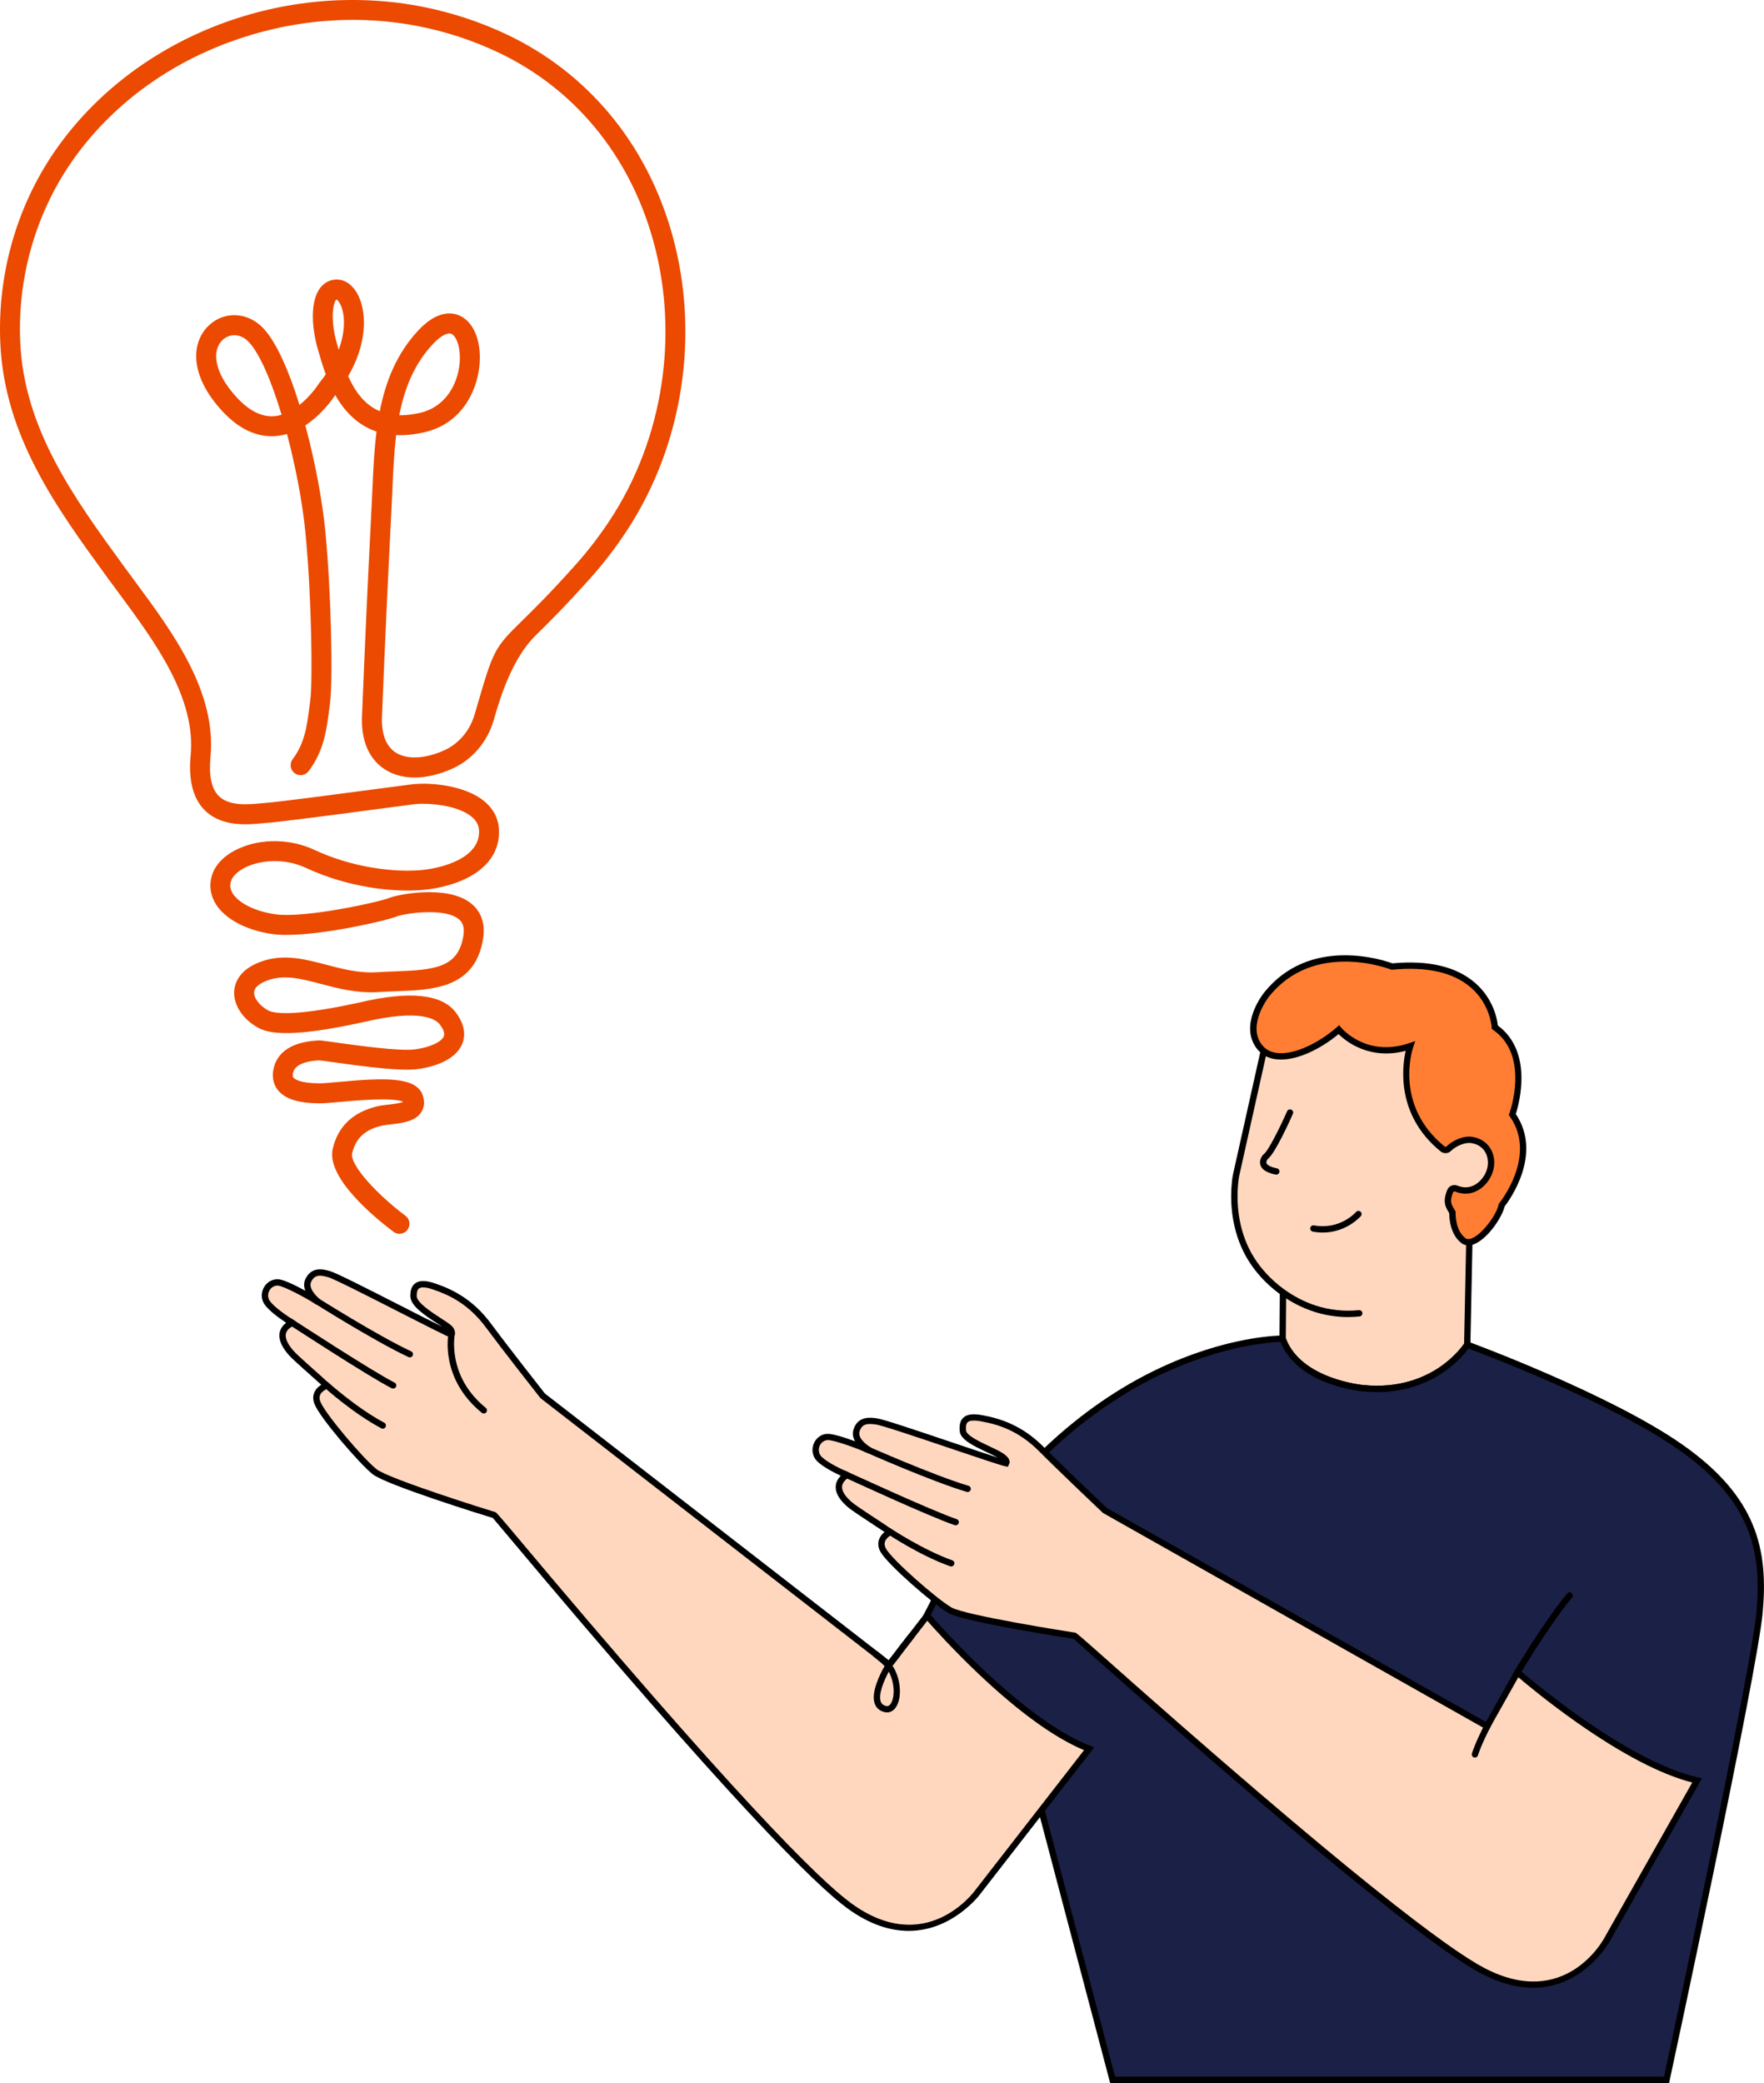
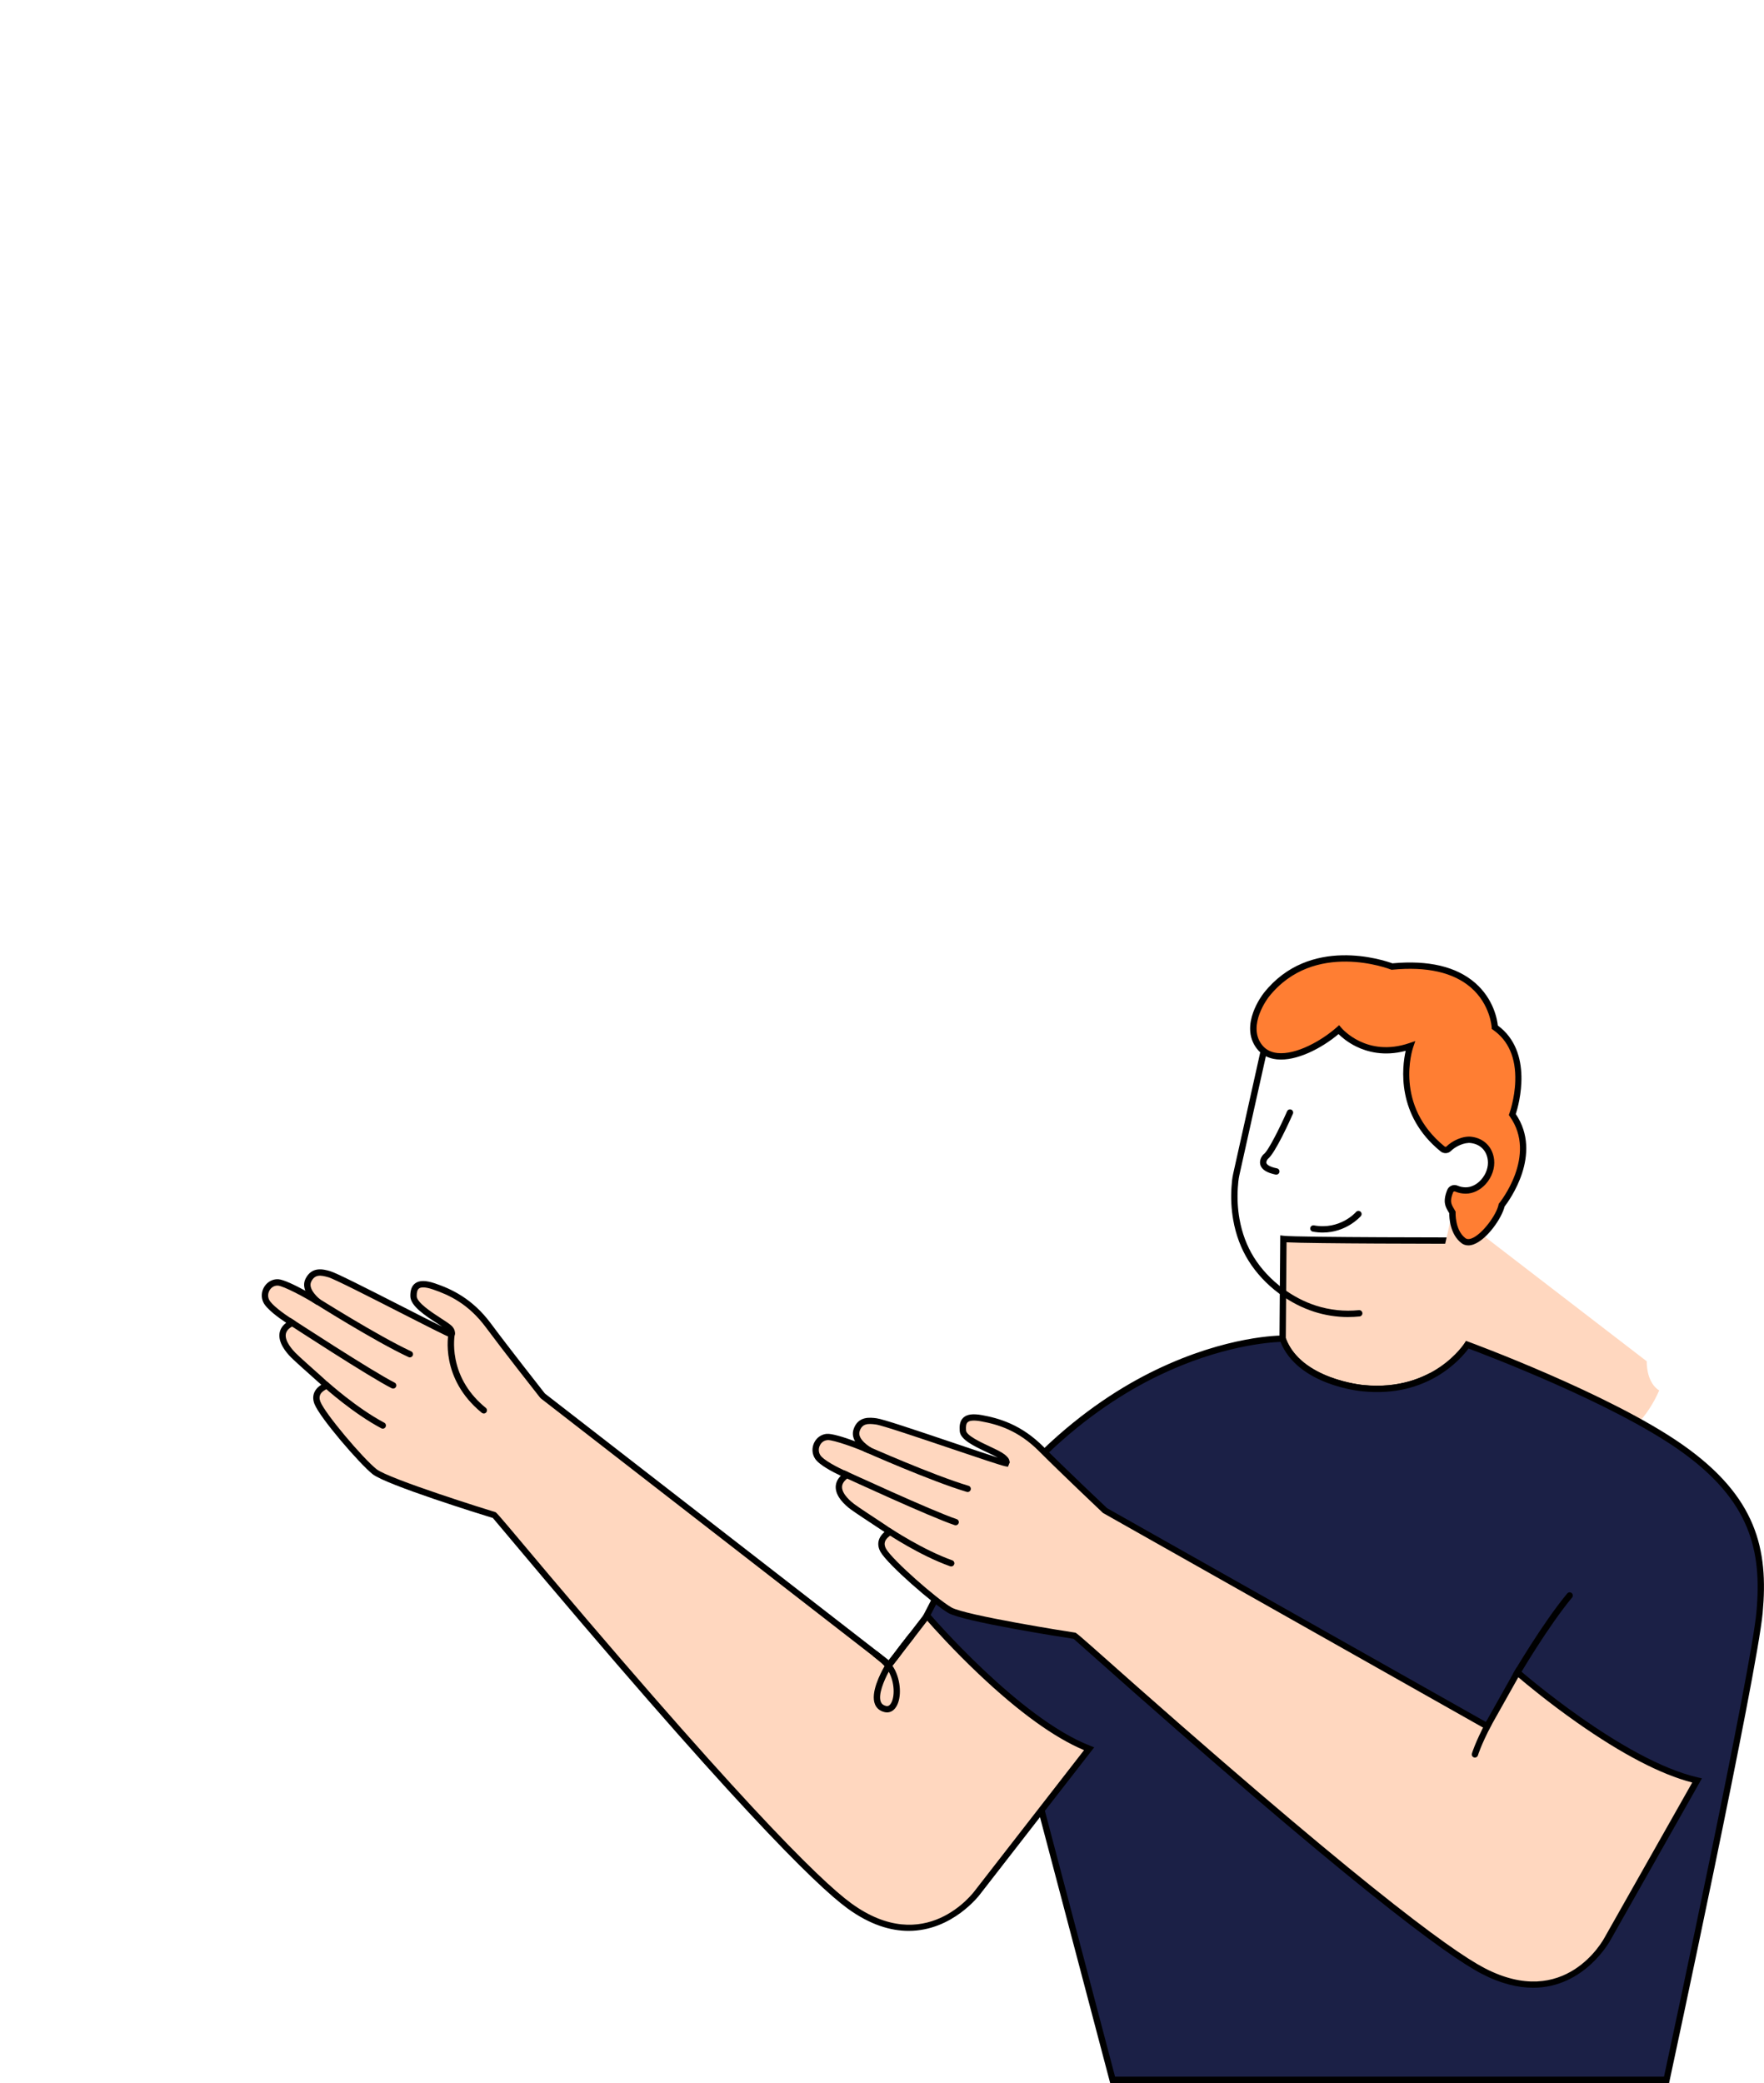
<svg xmlns="http://www.w3.org/2000/svg" id="Layer_2" viewBox="0 0 751.92 887.56">
  <defs>
    <style>
      .cls-1 {
        fill: #ff7e33;
      }

      .cls-1, .cls-2 {
        fill-rule: evenodd;
      }

      .cls-3, .cls-2 {
        fill: #ffd7bf;
      }

      .cls-4 {
        fill: #eb4a00;
      }

      .cls-5 {
        fill: #ffae7f;
      }

      .cls-6 {
        fill: #1b2046;
      }
    </style>
  </defs>
  <g id="Expanded">
    <g>
      <g>
        <path class="cls-3" d="M580.94,591.49c31.07,3.17,44.48-18.53,44.48-18.53l.9-44.34s-73.09.03-79.26-.71l-.33,42.59c6.81,18.64,34.21,20.99,34.21,20.99Z" />
        <path d="M586.97,593.15c-1.97,0-4.03-.1-6.16-.32-.42-.04-7.19-.67-14.9-3.59-10.45-3.96-17.52-10.28-20.45-18.28l-.08-.23.34-44.34,1.5.18c6.02.72,78.37.7,79.1.7h1.38s-.94,46.09-.94,46.09l-.19.31c-.13.21-12.38,19.48-39.6,19.48ZM548.09,570.26c6.57,17.4,32.71,19.86,32.97,19.88h.02c15.58,1.59,26.48-3.34,32.88-7.77,6.02-4.16,9.32-8.66,10.12-9.84l.87-42.57c-9.8,0-65.43-.03-76.55-.61l-.32,40.9Z" />
      </g>
-       <path class="cls-3" d="M619.11,516.37c-1.43-2.62-2.99-4.04-.97-9.09.41-1.03,1.6-1.51,2.62-1.08,1.24.52,2.6.81,4.03.81,6.14,0,11.45-6.73,10.75-13.01-.53-4.66-3.69-7.91-8.34-8.53-3.41-.46-7.51,1.6-9.7,3.75-.7.69-1.84.69-2.6.07-22.6-18.35-13.79-43.79-13.79-43.79-19.2,6.52-30.44-7.01-30.44-7.01-9.07,8.01-25.04,15.72-32.73,8.47-.65,1.85-1.22,3.75-1.66,5.71l-10.1,44.5c-6.26,27.62,11.31,55.14,39.22,61.41,24.79,5.57,49.44-7.5,59.03-29.85-.23-.11-.45-.23-.66-.39-5.04-3.89-4.65-11.98-4.65-11.98Z" />
+       <path class="cls-3" d="M619.11,516.37l-10.1,44.5c-6.26,27.62,11.31,55.14,39.22,61.41,24.79,5.57,49.44-7.5,59.03-29.85-.23-.11-.45-.23-.66-.39-5.04-3.89-4.65-11.98-4.65-11.98Z" />
      <path d="M574.71,561.2c-4.97,0-9.95-.78-14.64-2.3-5.18-1.68-10.13-4.25-14.72-7.64-5.34-3.94-9.9-8.82-13.19-14.12-3.18-5.12-5.37-10.95-6.49-17.31-.8-4.53-1.05-9.2-.74-13.89.11-1.76.27-3.79.71-5.74h0s.11-.48,11.56-51.85l2.64.59s-11.53,51.71-11.56,51.85c-.39,1.76-.54,3.67-.65,5.33-.29,4.47-.05,8.93.71,13.24,1.06,6.02,3.12,11.52,6.12,16.35,3.11,5.01,7.44,9.64,12.5,13.37,4.35,3.21,9.04,5.65,13.95,7.24,5.85,1.9,12.19,2.57,18.34,1.94.74-.07,1.4.46,1.48,1.2.08.74-.46,1.4-1.2,1.48-1.59.16-3.2.25-4.81.25Z" />
      <path d="M563.85,525.19c-1.34,0-2.75-.12-4.24-.39-.73-.13-1.22-.84-1.09-1.57.13-.73.84-1.22,1.57-1.09,11.03,2,17.67-5.4,17.94-5.72.49-.56,1.34-.62,1.9-.13.56.49.62,1.34.13,1.9-.28.32-6.2,7-16.23,7Z" />
      <path d="M544.05,500.53c-.09,0-.18,0-.27-.03-3.77-.77-5.91-2.11-6.53-4.1-.58-1.88.52-3.69,1.26-4.46.06-.07.13-.12.21-.18,1.84-1.26,6.91-11.43,9.92-18.25.3-.68,1.1-.99,1.78-.69.68.3.99,1.1.69,1.78-1.24,2.81-7.52,16.77-10.71,19.27-.19.23-.79,1.04-.57,1.73.14.43.85,1.5,4.49,2.24.73.15,1.2.86,1.05,1.59-.13.64-.69,1.08-1.32,1.08Z" />
      <g>
        <path class="cls-1" d="M644.64,474.91s9.41-25.45-7.46-37.21c0,0-1.31-29.93-43.84-25.85,0,0-33.44-13.47-53.62,12.17,0,0-9.97,12.59-2.98,21.88,7.1,9.44,24.36,1.31,33.93-7.14,0,0,11.25,13.52,30.44,7.01,0,0-8.81,25.44,13.79,43.79.77.62,1.9.63,2.6-.07,2.19-2.16,6.29-4.21,9.7-3.75,4.64.62,7.81,3.88,8.34,8.53.71,6.28-4.61,13.01-10.75,13.01-1.43,0-2.79-.29-4.03-.81-1.03-.43-2.21.04-2.62,1.08-2.02,5.06-.47,6.48.97,9.09,0,0-.39,8.09,4.65,11.98,5.04,3.89,15.18-9.12,16.34-15.09,0,0,17.18-20.82,4.54-38.61Z" />
        <path d="M625.89,530.67c-1.32,0-2.29-.48-2.95-.99-4.92-3.79-5.2-10.92-5.18-12.71-.12-.21-.23-.4-.35-.6-1.3-2.21-2.53-4.3-.52-9.33.33-.83.97-1.48,1.8-1.83.84-.35,1.76-.35,2.6,0,1.11.47,2.29.71,3.51.71,2.32,0,4.7-1.18,6.54-3.24,2.11-2.36,3.18-5.45,2.86-8.27-.46-4.06-3.14-6.81-7.18-7.35-2.84-.38-6.58,1.42-8.57,3.38-1.18,1.17-3.07,1.24-4.4.16-18.95-15.39-16.42-35.88-14.87-42.84-9.23,2.46-16.5.42-21.1-1.84-3.71-1.82-6.25-4.04-7.52-5.29-7.28,6.1-17.92,11.62-26.27,10.77-3.68-.37-6.59-1.95-8.64-4.68-7.52-10,2.57-22.98,3-23.53,19.5-24.77,51.32-14.01,54.86-12.71,15.41-1.43,27.27,1.38,35.27,8.33,7.95,6.91,9.42,15.67,9.68,18.16,15.27,11.24,9,33.56,7.66,37.73,11.59,17.17-2.83,36.88-4.78,39.41-1.15,4.86-7.39,13.94-13.1,16.09-.89.33-1.67.47-2.37.47ZM619.98,507.65c-.11,0-.2.03-.25.05-.11.05-.25.14-.33.34-1.52,3.81-.82,5,.34,6.97.18.31.37.64.56.98l.18.33-.02.38c0,.07-.29,7.44,4.13,10.84.25.19,1.01.78,2.71.14,4.43-1.67,10.63-10.02,11.48-14.42l.07-.34.22-.26c.17-.2,16.37-20.25,4.48-36.97l-.41-.58.25-.67c.02-.06,2.29-6.31,2.51-13.84.29-9.87-2.9-17.21-9.48-21.8l-.55-.38-.03-.67c0-.09-.56-9.76-8.85-16.95-7.47-6.47-18.74-9.03-33.51-7.61l-.33.03-.31-.12c-.33-.13-32.75-12.77-52.06,11.75-.09.12-9.23,11.9-2.96,20.23,1.59,2.11,3.86,3.33,6.76,3.62,7.88.8,18.58-5.12,25.2-10.96l1.04-.92.89,1.07c.44.52,10.92,12.72,28.97,6.59l2.6-.88-.89,2.6c-.35,1-8.2,24.79,13.37,42.3.25.2.61.21.8.02,2.47-2.44,6.99-4.65,10.82-4.13,5.26.71,8.9,4.43,9.5,9.72.4,3.57-.92,7.44-3.53,10.37-2.35,2.63-5.47,4.14-8.56,4.14-1.58,0-3.11-.31-4.56-.92-.09-.04-.18-.05-.26-.05Z" />
      </g>
      <g>
        <path class="cls-6" d="M716.33,616.63c-31.21-21.85-90.89-43.65-90.89-43.65,0,0-13.42,21.7-44.48,18.53,0,0-27.5-2.36-34.25-21.09,0,0-91.78-.77-151.77,118.15,2.04,2.38,38.75,44.86,68.96,56.59l-20.3,26.11.52.82,30.12,114.12h236.14s37.19-172.6,39.63-199.07c2.44-26.48-2.48-48.66-33.68-70.51Z" />
        <path d="M711.48,887.56h-238.27l-30.34-114.92-.91-1.45,19.78-25.45c-30.28-12.76-66.28-54.49-67.83-56.29l-.59-.68.41-.8c31.16-61.77,71.03-90.8,99-104.28,30.38-14.64,53.04-14.63,53.99-14.61h.94s.32.89.32.89c2.65,7.37,8.98,13,18.8,16.74,7.46,2.84,14.22,3.45,14.29,3.46,29.83,3.05,43.09-17.69,43.22-17.9l.58-.93,1.03.37c.6.22,60.2,22.11,91.2,43.81,31.86,22.31,36.73,44.81,34.25,71.74-2.42,26.25-39.28,197.51-39.65,199.23l-.23,1.07ZM475.29,884.86h234.01c3.14-14.59,37.07-172.83,39.38-197.85,2.39-25.99-2.32-47.72-33.11-69.28-28.54-19.98-81.75-40.19-89.6-43.12-3.07,4.18-17.31,21.08-45.13,18.24-1.12-.1-27.56-2.57-35.03-21.07-4.54.16-25.54,1.6-52.03,14.4-27.42,13.25-66.49,41.72-97.21,102.19,5.09,5.84,39.54,44.54,67.84,55.53l1.69.66-20.83,26.8.12.19,29.91,113.31Z" />
      </g>
      <g>
        <g>
          <path class="cls-2" d="M646.81,712.6s44.05,38.63,76.57,46.06l-38.12,67.39s-17.1,32.63-53.22,13.7c-37.2-19.49-173.49-142.69-173.82-142.71-.33-.03-46.97-7.24-53.34-10.92-6.37-3.69-25.51-20.46-28.37-25.5-2.85-5.04,2.92-7.8,2.91-7.86s-13.19-8.61-16.04-10.73-9.87-8.35-2.62-13.42c.07-.05.07-.16,0-.2-1.37-.6-10.21-4.53-12.2-7.62-2.16-3.35-.07-8.08,3.9-8.48,2.9-.29,13.81,3.77,18.28,5.82,0,0-7.18-3.91-5.62-8.66,1.52-4.63,5.49-4.18,8.38-3.8,4.87.63,51.14,17.04,55.28,17.83.05,0,.06-.05.02-.08-.39-.27,1.21-.51-1.48-2.62-3.51-2.76-16.52-6.74-16.89-11.09-.38-4.35,1.1-6.63,7.93-5.39,6.84,1.25,16.13,3.73,25.49,13.12,9.36,9.39,27.22,26.28,27.22,26.28l162.83,91.87,12.92-22.98h0Z" />
          <path d="M653.44,846.97c-6.4,0-13.74-1.69-22.03-6.03-14.93-7.82-56.22-38.06-168.14-137.64-2.79-2.48-4.92-4.37-5.63-4.99-4.95-.74-47.07-7.34-53.44-11.03-6.1-3.53-25.75-20.51-28.86-26-1.74-3.07-1.09-6.15,1.7-8.5-.51-.33-1.09-.72-1.69-1.11-4.3-2.83-10.81-7.1-12.77-8.56-2.4-1.78-6.41-5.4-6.35-9.53.03-1.74.75-3.33,2.17-4.75-3.4-1.59-9.23-4.6-10.98-7.3-1.31-2.02-1.45-4.56-.38-6.79,1.03-2.13,3-3.54,5.28-3.77,2.18-.22,7.51,1.45,12.17,3.17-.86-1.48-1.28-3.21-.66-5.09,1.89-5.75,7.06-5.08,9.83-4.72,2.68.35,15.39,4.6,33.07,10.57,7.31,2.47,14.34,4.84,18.56,6.18-1.19-.68-2.83-1.46-4.54-2.26-5.58-2.63-11.35-5.35-11.66-8.99-.15-1.74-.15-4.23,1.57-5.8,1.55-1.41,4.07-1.74,7.94-1.04,7.26,1.32,16.79,4.05,26.2,13.49,8.83,8.87,25.49,24.64,27.08,26.14l161.51,91.12,13.07-23.25,1.25,1.1c.44.38,44.17,38.49,75.98,45.76l1.77.4-39.01,68.96c-.12.23-10.95,20.27-32.99,20.27ZM352.82,613.64c-.09,0-.16,0-.24.01-1.35.14-2.49.96-3.11,2.26-.66,1.37-.58,2.92.21,4.15,1.28,1.98,6.75,5,11.61,7.11.48.21.81.67.87,1.19.05.53-.19,1.05-.62,1.35-1.73,1.21-2.59,2.49-2.61,3.9-.04,3.13,4.02,6.4,5.27,7.33,1.9,1.41,8.62,5.83,12.64,8.47q3.8,2.5,3.91,3.08c.08.43.02,1.03-.77,1.5-2.81,1.68-3.58,3.68-2.29,5.95,2.7,4.77,21.54,21.33,27.87,24.99,5.8,3.36,50.46,10.44,52.82,10.75q.44.03,6.69,5.59c111.72,99.4,152.8,129.51,167.6,137.27,34.47,18.06,50.73-11.85,51.4-13.14l37.26-65.87c-13.36-3.44-29.9-12.05-49.2-25.6-12.06-8.47-21.62-16.43-24.94-19.25l-12.77,22.72-164.27-92.73c-.18-.17-17.99-17.01-27.25-26.31-8.83-8.86-17.48-11.42-24.77-12.74-2.85-.52-4.8-.39-5.64.38-.64.58-.86,1.71-.7,3.57.18,2.1,6.16,4.92,10.12,6.78,2.65,1.25,4.94,2.33,6.26,3.36,1.05.82,2.14,1.86,2.12,3.06l.2.13-.83,2.08-1.12-.19c-1.89-.36-11.51-3.61-22.65-7.37-13.34-4.5-29.93-10.11-32.55-10.45-3.35-.43-5.81-.48-6.92,2.88-1.17,3.56,4.92,7.02,4.99,7.06l-1.21,2.41c-4.99-2.29-14.66-5.71-17.35-5.71Z" />
        </g>
        <g>
          <path class="cls-3" d="M368.9,617.28s28.22,12.55,43.59,17.12" />
          <path d="M412.48,635.75c-.13,0-.26-.02-.39-.06-15.27-4.54-43.47-17.05-43.75-17.18-.68-.3-.99-1.1-.68-1.78.3-.68,1.1-.99,1.78-.69.28.13,28.32,12.57,43.42,17.06.71.21,1.12.96.91,1.68-.17.59-.71.97-1.29.97Z" />
        </g>
        <g>
          <path class="cls-3" d="M359.8,627.95s37.23,17.2,47.55,20.63" />
          <path d="M407.36,649.93c-.14,0-.28-.02-.43-.07-10.27-3.42-46.17-19.99-47.69-20.69-.68-.31-.97-1.11-.66-1.79.31-.68,1.11-.97,1.79-.66.37.17,37.28,17.21,47.41,20.58.71.24,1.09,1,.86,1.71-.19.57-.72.92-1.28.92Z" />
        </g>
        <g>
          <path class="cls-3" d="M378.9,652.38s13.7,9.17,26.55,13.74" />
          <path d="M405.45,667.47c-.15,0-.3-.03-.45-.08-12.87-4.57-26.29-13.51-26.85-13.89-.62-.41-.79-1.25-.37-1.87.41-.62,1.25-.79,1.87-.37.14.09,13.71,9.13,26.26,13.59.7.25,1.07,1.02.82,1.72-.2.55-.72.9-1.27.9Z" />
        </g>
      </g>
-       <path class="cls-4" d="M170.28,525.72c-.89,0-1.78-.28-2.54-.85-6.81-5.1-28.82-22.72-25.92-35.33,2.2-9.58,8.63-15.69,19.1-18.17,1.35-.32,2.92-.5,4.59-.69,1.67-.19,4.87-.56,6.38-1.16-4.04-2.1-21.02-.54-26.78-.01-3.83.35-6.85.61-8.84.62-8.99-.02-14.81-1.86-17.82-5.64-1.39-1.75-2.83-4.77-1.81-9.25,1.14-5.02,5.32-11.15,18.74-11.88l.33-.02c.86-.06,1.93.07,7.55.87,8.76,1.23,26.99,3.8,33.68,2.92,6.17-.81,11.2-3.09,12.23-5.54.63-1.51-.55-3.58-1.66-5.04-1.68-2.22-8.16-6.77-32.14-1.13-.84.2-1.22.29-1.57.34-.16.03-.64.13-1.33.28-22.47,4.79-35.88,5.43-42.21,2-6.88-3.72-10.97-10.04-10.4-16.1.31-3.29,2.33-9.3,12.46-12.55,9.16-2.94,18.07-.6,26.68,1.67,6.9,1.82,14.04,3.7,21.83,3.2,2.58-.16,5.16-.26,7.65-.35,17.14-.63,26.95-1.65,29.06-15.32.66-4.28-.87-6.05-2.08-7.01-6.34-5.04-23.45-2.22-26.12-1.16-3.78,1.72-38.04,9.76-53.33,7.57-10.92-1.57-19.85-6.27-23.89-12.56-2.44-3.81-3.07-8.05-1.83-12.27,1.4-4.77,5.49-8.89,11.5-11.6,9.72-4.39,22.07-4.17,32.22.57,16.64,7.77,34.28,9.56,45.23,8.64,9.5-.8,25.46-5.24,24.96-16.85-.1-2.26-1.09-4.16-3.04-5.81-6.21-5.25-19.22-6.11-24.81-5.4-2.37.3-7.29.95-13.39,1.76-16.97,2.26-42.61,5.66-48.97,6.14-.58.04-1.24.11-1.94.17-6.57.63-17.56,1.68-24.81-5.57-4.96-4.96-6.97-12.79-5.98-23.29,2.34-24.68-15.19-48.37-30.66-69.27-1.68-2.27-3.33-4.5-4.94-6.7C24.1,216.37,1.81,185.77.12,145.93c-1.28-30.13,7.59-59.94,24.97-83.95C59.15,14.95,121.63-8.77,180.56,2.97c12.17,2.43,24.03,6.34,35.25,11.62,34.77,16.39,59.87,46.67,70.7,85.27,11.96,42.63,4.66,89.94-19.52,126.57-4.62,7-9.76,13.68-15.29,19.87-11.14,12.47-18.51,19.68-23.38,24.46q-10.26,10.04-16.98,33.06l-.89,3.06c-2.72,9.3-9.16,16.83-17.66,20.65-11.15,5.01-21.75,5.04-29.07.09-4.58-3.09-9.93-9.5-9.41-22.47,1.2-29.99,2.6-60.4,4.14-90.38.12-2.26.22-4.54.32-6.84.35-7.8.71-15.95,1.73-24.04-8.33-2.79-13.84-8.94-17.6-15.56-.02.03-.05.06-.07.09-.9,1.39-5.51,8.14-12.68,12.83,4.23,15.65,7.27,32.35,8.49,44.76,2.55,26,3.32,64.07,2.04,73.52-.13.95-.25,1.92-.37,2.9-1.04,8.24-2.21,17.59-8.79,26.2-1.42,1.87-4.09,2.23-5.96.8-1.87-1.42-2.22-4.09-.8-5.96,5.19-6.8,6.16-14.58,7.11-22.11.13-1.01.25-2,.39-2.99,1.08-7.95.56-44.68-2.08-71.55-1.24-12.67-4.13-27.91-7.84-41.91-1.44.42-2.95.72-4.5.86-8.24.75-16.11-2.93-23.39-10.92-14.09-15.46-12.8-29.38-5.27-36.32,6.69-6.16,16.63-5.55,23.13,1.42,5.69,6.11,10.98,18.45,15.35,32.6,4.92-3.91,8.08-8.81,8.12-8.89.09-.14.19-.28.3-.42,1.01-1.26,1.94-2.5,2.79-3.74-1.32-3.53-2.26-6.81-3-9.38l-.4-1.39c-2.44-8.37-3.59-20.26,1.16-26.22,1.87-2.35,4.52-3.55,7.45-3.38,3.69.21,6.96,2.95,8.97,7.49,3.21,7.25,3.45,19.76-4.64,33.68,2.98,6.62,7.08,12.23,13.48,14.91,2.49-12.64,7.21-24.75,16.7-34.72,8.06-8.47,14.37-7.37,17.42-5.97,6.12,2.82,9.39,11.26,8.33,21.5-1.17,11.29-7.95,24.62-23.46,28.17-4.43,1.01-8.42,1.37-12.01,1.19-.91,7.51-1.26,15.24-1.59,22.88-.1,2.32-.21,4.62-.32,6.9-1.54,29.95-2.94,60.32-4.14,90.29-.2,5,.62,11.67,5.67,15.08,4.76,3.22,12.55,2.92,20.83-.8,6.23-2.8,10.97-8.37,12.99-15.28l.89-3.05c7.07-24.21,7.35-25.15,19.19-36.75,4.79-4.69,12.04-11.79,22.99-24.04,5.25-5.88,10.14-12.23,14.53-18.89,22.84-34.59,29.72-79.3,18.42-119.59-10.15-36.19-33.64-64.56-66.14-79.88-10.59-4.99-21.79-8.69-33.29-10.98-26.92-5.36-55.13-2.99-81.59,6.86-26.87,10.01-49.46,26.88-65.33,48.8-16.27,22.47-24.56,50.38-23.37,78.6,1.58,37.27,23.11,66.81,43.92,95.38,1.59,2.19,3.23,4.4,4.9,6.65,16.38,22.13,34.94,47.21,32.29,75.13-.74,7.86.44,13.4,3.52,16.48,4.42,4.42,12.59,3.64,17.99,3.12.77-.07,1.48-.14,2.11-.19,6.12-.46,31.62-3.85,48.49-6.09,6.13-.81,11.07-1.47,13.45-1.77,7.63-.96,22.88.18,31.36,7.35,3.76,3.18,5.85,7.31,6.05,11.95.72,16.87-17.19,24.37-32.74,25.68-12.05,1.01-31.38-.94-49.54-9.41-9.54-4.45-19.5-3.07-25.13-.53-3.61,1.63-6.17,3.97-6.84,6.25-.54,1.84-.27,3.57.83,5.28,2.64,4.12,9.69,7.55,17.95,8.74,12.97,1.87,45.1-5.4,48.65-6.91,2.83-1.29,24.15-5.87,34.59,2.04,3.2,2.42,6.74,7.02,5.48,15.18-3.29,21.27-21.28,21.93-37.15,22.52-2.44.09-4.96.18-7.42.34-9.17.59-17.34-1.56-24.54-3.46-8.11-2.14-15.12-3.98-21.92-1.8-2.35.75-6.33,2.44-6.59,5.24-.23,2.49,2.34,5.86,5.98,7.84,1.96,1.06,9.43,2.91,36.39-2.84.9-.19,1.52-.32,1.8-.37.17-.03.49-.11.93-.21,21.2-4.99,34.95-3.55,40.86,4.28,4.44,5.88,3.93,10.56,2.72,13.45-3.28,7.83-14.35,10.08-18.96,10.69-7.24.95-22.36-1.01-35.98-2.93-2.57-.36-5.23-.74-5.97-.79l-.26.02c-4.48.24-10.02,1.36-10.91,5.27-.33,1.44.04,1.9.18,2.07.45.56,2.59,2.41,11.19,2.43,1.58,0,4.58-.27,8.04-.59,19.1-1.75,32.85-2.39,35.78,5.45,1.26,3.36.46,5.8-.43,7.26-2.53,4.14-8.2,4.8-13.2,5.37-1.41.16-2.75.32-3.6.52-4.95,1.17-10.88,3.58-12.77,11.81-1.13,4.9,10.84,17.73,22.73,26.62,1.88,1.41,2.26,4.07.86,5.95-.83,1.12-2.11,1.7-3.41,1.7ZM136.32,451.82h-.14c.06,0,.1,0,.14,0ZM99.93,142.84c-1.9,0-3.67.74-4.99,1.96-4.43,4.08-4.36,13.19,5.79,24.34,5.4,5.92,10.9,8.68,16.34,8.18,1.01-.09,2-.29,2.96-.58-4.23-14.06-9.19-25.88-13.95-30.98-1.92-2.06-4.11-2.92-6.16-2.92ZM170.19,176.93c2.64.06,5.56-.25,8.79-.99,11.13-2.55,16.03-12.4,16.9-20.77.69-6.67-1.24-11.89-3.44-12.9-1.62-.75-4.57.83-7.7,4.11-8.19,8.6-12.32,19.17-14.55,30.54ZM143.49,127.64s-.06,0-.06,0c-1.31.72-2.89,8.18.18,18.74l.41,1.42c.12.41.24.82.36,1.23,2.57-6.92,2.7-12.93,1.54-17.11-.84-2.99-2.08-4.11-2.42-4.29Z" />
      <g>
        <g>
          <path class="cls-2" d="M395.18,688.46s37.97,44.63,69.06,56.7l-47.51,61.13s-21.67,29.8-54.65,5.82c-33.97-24.69-150.9-166.39-151.23-166.47-.33-.07-45.42-13.99-51.19-18.56-5.77-4.57-22.27-23.95-24.36-29.35-2.09-5.4,4.03-7.29,4.02-7.36s-11.79-10.43-14.31-12.94-8.55-9.7-.64-13.67c.08-.04.09-.14.02-.19-1.25-.78-9.45-5.96-10.97-9.31-1.65-3.63,1.11-8.01,5.09-7.83,2.91.13,13.12,5.73,17.24,8.41,0,0-6.54-4.91-4.3-9.39,2.18-4.36,6.04-3.33,8.84-2.54,4.73,1.33,48.12,24.29,52.1,25.68.05.02.69-1.42-1.05-2.89-3.41-2.89-15.02-8.63-15.1-13.43-.07-4.36,2.05-6.4,8.63-4.18,6.58,2.23,15.42,6.03,23.31,16.69,7.5,10.12,21.62,28.06,23.01,29.82.08.1.16.18.25.25l147.6,114.45,16.12-20.86h0Z" />
          <path d="M387.32,822.75c-7.59,0-16.35-2.51-26.04-9.55-13.64-9.91-50.1-45.83-146.35-160.63-2.4-2.86-4.23-5.04-4.84-5.75-4.78-1.45-45.49-14.1-51.27-18.68-5.52-4.38-22.5-24.03-24.78-29.92-1.27-3.29-.18-6.24,2.92-8.16-.45-.4-.97-.87-1.5-1.34-3.85-3.43-9.66-8.6-11.39-10.33-2.11-2.11-5.56-6.27-4.9-10.36.28-1.72,1.23-3.19,2.83-4.39-3.14-2.07-8.46-5.89-9.8-8.82-1-2.19-.77-4.72.61-6.77,1.33-1.96,3.48-3.07,5.77-2.97,2.19.1,7.22,2.52,11.58,4.91-.63-1.59-.8-3.36.09-5.13,2.71-5.41,7.72-4,10.41-3.24,2.6.73,14.56,6.79,31.18,15.26,6.44,3.29,12.65,6.45,16.68,8.43-.65-.44-1.38-.91-2.15-1.41-5.08-3.3-11.4-7.4-11.46-11.6-.04-2.64.65-4.43,2.1-5.49,1.76-1.29,4.48-1.28,8.31.01,6.99,2.36,16.02,6.45,23.96,17.16,7.49,10.1,21.42,27.8,22.98,29.79l146.55,113.64,16.31-21.11,1.08,1.27c.38.44,38.11,44.51,68.52,56.32l1.69.66-48.62,62.56c-.14.2-11.67,15.64-30.47,15.64ZM118.28,547.79c-1.29,0-2.46.64-3.23,1.78-.85,1.26-1,2.81-.39,4.14.98,2.15,5.96,5.93,10.46,8.73l.67.42v.88c-.01.53-.32,1.01-.8,1.24-1.9.95-2.93,2.09-3.16,3.49-.5,3.09,3.05,6.92,4.14,8.02,1.68,1.68,7.69,7.03,11.28,10.22q3.4,3.02,3.42,3.61c.02.43-.14,1.03-.98,1.37-3.02,1.25-4.08,3.12-3.13,5.55,1.98,5.11,18.21,24.24,23.94,28.78,5.26,4.17,48.4,17.67,50.7,18.31q.43.1,5.8,6.5c96.08,114.59,132.36,150.35,145.87,160.18,31.48,22.88,51.91-4.35,52.77-5.52l46.44-59.75c-12.72-5.35-27.83-16.27-44.95-32.48-10.7-10.13-19.01-19.4-21.88-22.67l-15.94,20.63-148.67-115.28c-.19-.14-.35-.3-.49-.48-1.57-1.99-15.52-19.71-23.03-29.85-7.45-10.05-15.63-13.83-22.66-16.21-3.61-1.22-5.18-.88-5.85-.39-.68.5-1.02,1.6-.99,3.27.04,2.76,6.42,6.9,10.23,9.37,1.82,1.18,3.39,2.2,4.39,3.05,2.2,1.86,1.73,3.92,1.37,4.56l-.56.97-1.08-.34c-1.82-.63-10.86-5.25-21.34-10.59-12.54-6.39-28.14-14.35-30.69-15.07-3.25-.92-5.68-1.32-7.27,1.85-1.68,3.36,3.85,7.66,3.91,7.71l-1.55,2.21c-4.75-3.09-14.26-8.09-16.57-8.2-.06,0-.12,0-.18,0Z" />
        </g>
        <g>
          <path class="cls-3" d="M134.08,553.76s26.1,16.52,40.63,23.27" />
          <path d="M174.71,578.38c-.19,0-.38-.04-.57-.13-14.45-6.71-40.53-23.19-40.79-23.35-.63-.4-.82-1.23-.42-1.86.4-.63,1.23-.82,1.86-.42.26.16,26.19,16.55,40.48,23.19.68.31.97,1.12.66,1.79-.23.49-.72.78-1.23.78Z" />
        </g>
        <g>
          <path class="cls-3" d="M123.53,562.99s34.34,22.43,44.05,27.33" />
          <path d="M167.58,591.67c-.2,0-.41-.05-.61-.14-9.67-4.87-42.77-26.49-44.18-27.4-.62-.41-.8-1.24-.39-1.87.41-.62,1.24-.8,1.87-.39.34.22,34.38,22.45,43.92,27.25.67.34.93,1.15.6,1.81-.24.47-.71.74-1.21.74Z" />
        </g>
        <g>
          <path class="cls-3" d="M138.87,589.94s12.22,11.06,24.28,17.45" />
          <path d="M163.15,608.75c-.21,0-.43-.05-.63-.16-12.07-6.4-24.05-17.19-24.55-17.64-.55-.5-.6-1.35-.09-1.91.5-.55,1.35-.59,1.91-.09.12.11,12.24,11.02,24,17.26.66.35.91,1.17.56,1.83-.24.46-.71.72-1.19.72Z" />
        </g>
        <g>
          <path class="cls-3" d="M192.53,568.22s-3.81,18.44,13.68,32.71" />
          <path d="M206.21,602.29c-.3,0-.6-.1-.85-.3-17.92-14.62-14.31-33.25-14.15-34.03.15-.73.86-1.2,1.6-1.05.73.15,1.2.86,1.05,1.59-.02.09-.88,4.54.31,10.6,1.6,8.12,5.94,15.12,12.91,20.8.58.47.66,1.32.19,1.9-.27.33-.66.5-1.05.5Z" />
        </g>
        <path d="M378.12,729.66c-.36,0-.73-.05-1.11-.14-1.96-.48-3.36-1.63-4.05-3.33-1.99-4.87,2.33-13.18,4.09-16.25-1.17-1.27-2.49-2.32-3.57-3.18-.51-.41-.98-.78-1.38-1.13l1.78-2.03c.36.32.8.66,1.28,1.04,1.05.83,2.3,1.83,3.48,3.04,1.02-1.26,2.76-3.45,3.91-5.12.39-.57,1.57-2.07,2.93-3.81.68-.87,1.4-1.78,2.05-2.63l2.13,1.66c-.66.85-1.38,1.77-2.06,2.64-1.28,1.63-2.49,3.17-2.83,3.67-1.35,1.97-3.4,4.52-4.37,5.7.45.63.86,1.31,1.21,2.04,2.66,5.55,2.64,12.75-.05,16.07-.94,1.16-2.14,1.76-3.46,1.76ZM378.83,712.32c-1.98,3.68-4.62,9.78-3.36,12.86.37.9,1.07,1.45,2.19,1.73.49.12,1.14.15,1.83-.7,1.8-2.21,2.12-8.18-.29-13.2-.11-.23-.23-.46-.36-.69Z" />
      </g>
      <g>
        <g>
-           <path class="cls-5" d="M628.71,747.55s1.17-4.19,5.87-13.2" />
          <path d="M628.71,748.9c-.12,0-.24-.02-.37-.05-.72-.2-1.14-.95-.93-1.66.05-.18,1.27-4.43,5.97-13.46.34-.66,1.16-.92,1.82-.57.66.34.92,1.16.57,1.82-4.55,8.72-5.76,12.9-5.77,12.94-.17.59-.71.98-1.3.98Z" />
        </g>
        <g>
          <path class="cls-5" d="M646.28,713.54s12.23-20.95,22.8-33.7" />
          <path d="M646.28,714.89c-.23,0-.47-.06-.68-.18-.64-.38-.86-1.2-.49-1.85.12-.21,12.41-21.2,22.93-33.88.48-.57,1.33-.65,1.9-.18.57.48.65,1.33.18,1.9-10.38,12.51-22.55,33.31-22.67,33.52-.25.43-.7.67-1.17.67Z" />
        </g>
      </g>
    </g>
  </g>
</svg>